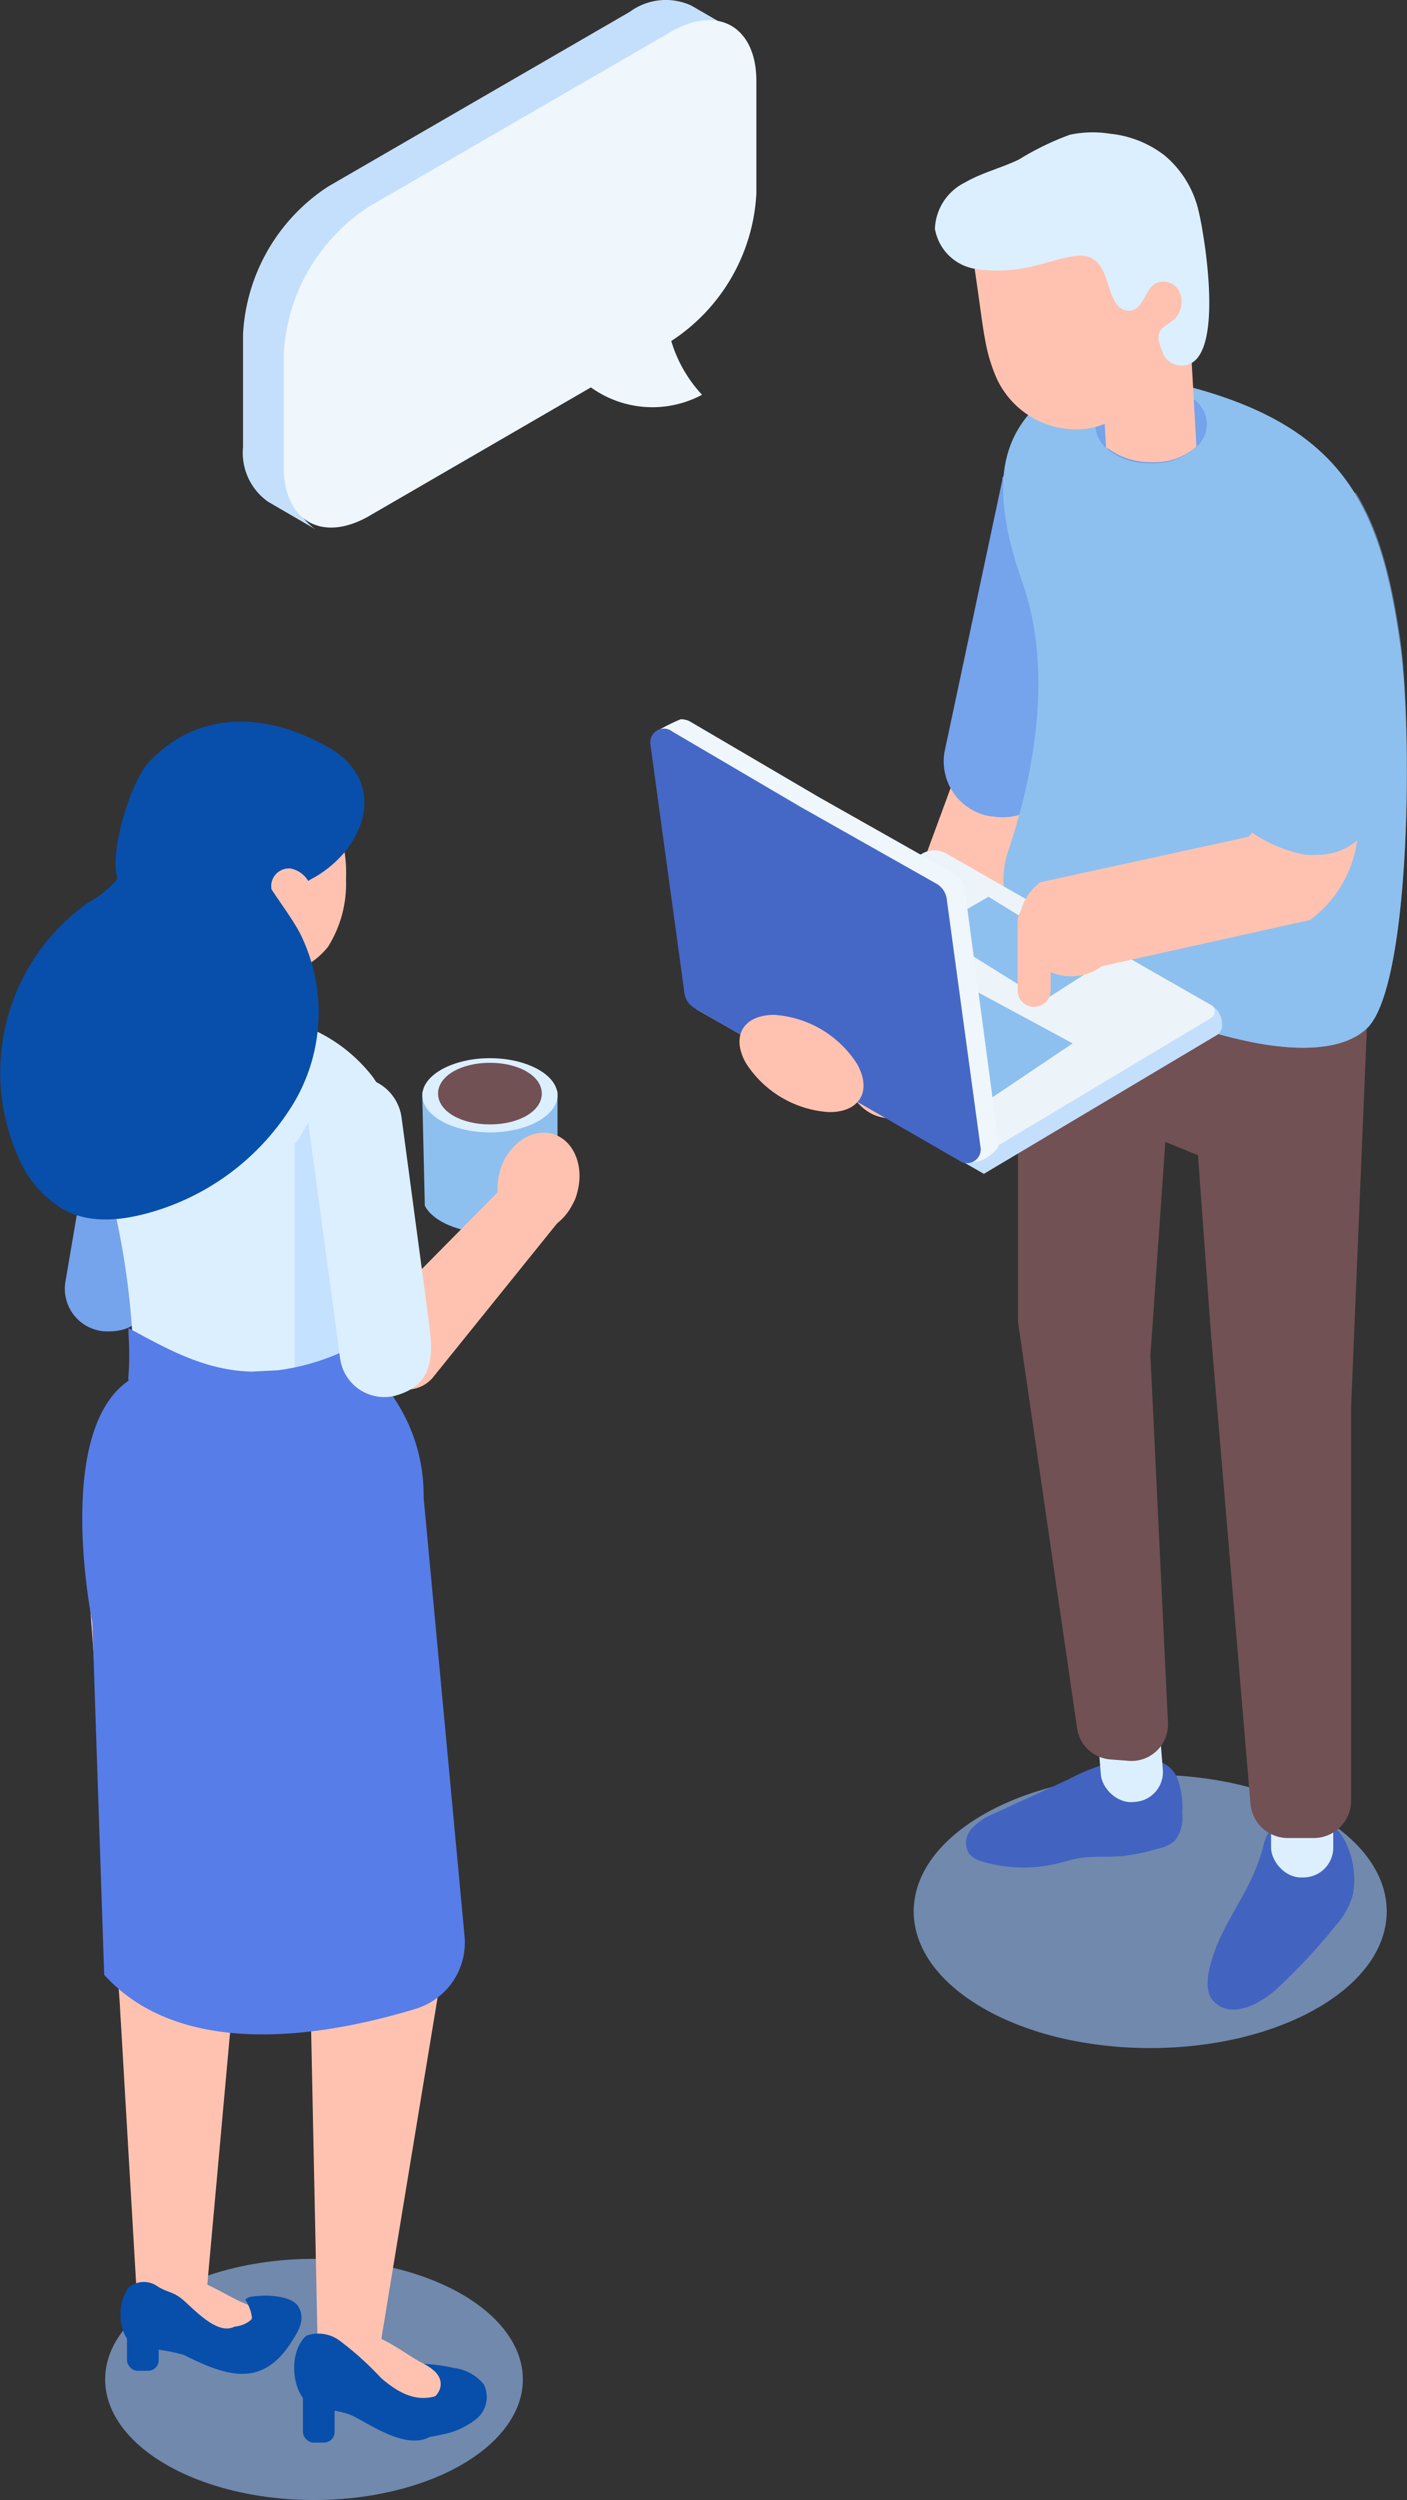
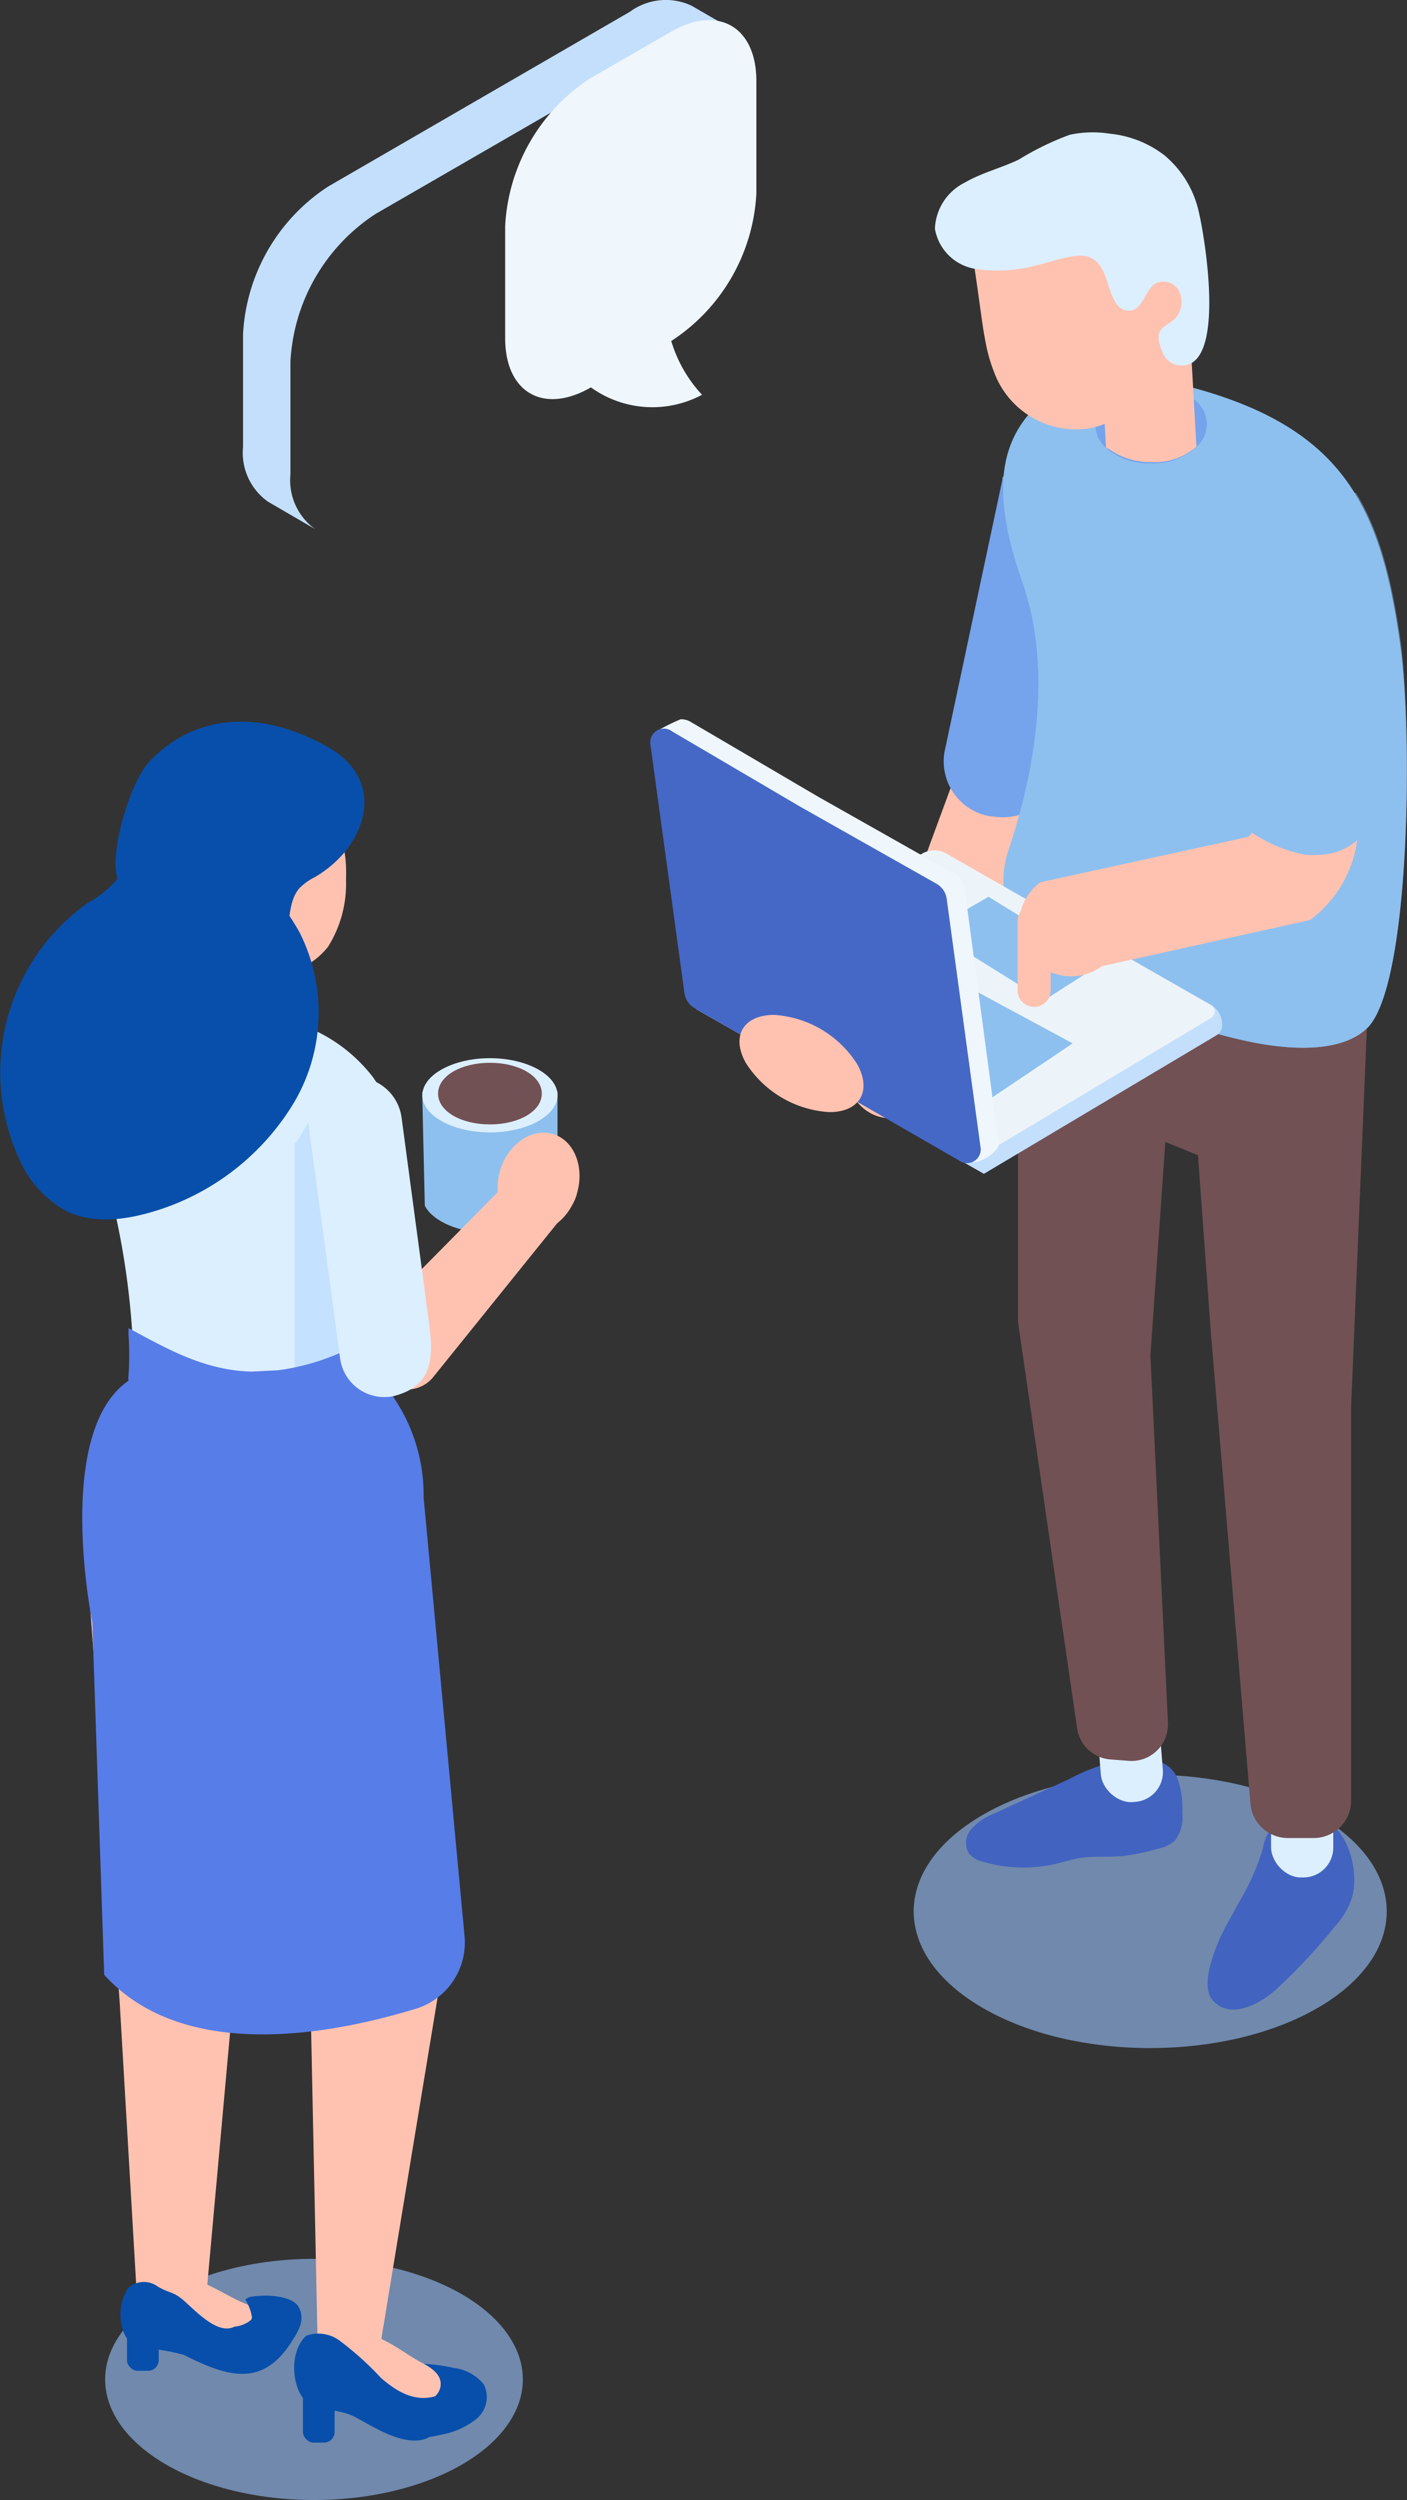
<svg xmlns="http://www.w3.org/2000/svg" viewBox="0 0 91.41 162.31">
  <rect x="0" y="0" width="91.41" height="162.31" fill="#333333" stroke="none" />
  <defs>
    <style>.cls-1{isolation:isolate;}.cls-15,.cls-2{opacity:0.71;}.cls-3{fill:#88acdf;}.cls-4{fill:#8dc0ef;}.cls-5{fill:#dceffe;}.cls-6{fill:#715154;}.cls-7{fill:#75a3ec;}.cls-8{fill:#ffc2b0;}.cls-9{fill:#084fab;}.cls-10,.cls-14,.cls-15{mix-blend-mode:multiply;}.cls-11{fill:#c4e1ff;}.cls-12{fill:#577de8;}.cls-13{fill:#4263c0;}.cls-14{opacity:0.44;}.cls-16{fill:#c4dffc;}.cls-17{fill:#edf4f9;}.cls-18{fill:#eff6fc;}.cls-19{fill:#4568c7;}</style>
  </defs>
  <g class="cls-1">
    <g id="レイヤー_2" data-name="レイヤー 2">
      <g id="レイヤー_7" data-name="レイヤー 7">
        <g class="cls-2">
          <ellipse class="cls-3" cx="20.4" cy="154.48" rx="13.57" ry="7.83" />
        </g>
        <g class="cls-2">
          <path class="cls-3" d="M85.59,117.82c-6-3.47-15.73-3.47-21.73,0s-6,9.08,0,12.55,15.73,3.46,21.73,0S91.6,121.28,85.59,117.82Z" />
        </g>
        <path class="cls-4" d="M27.6,78.28c.51,1,2.21,1.77,4.23,1.77s3.72-.75,4.23-1.77l.16-1.38V70.84h-.11C35.66,69.77,33.92,69,31.83,69s-3.83.79-4.28,1.86h-.11v.54Z" />
        <path class="cls-5" d="M36.22,71.11c0,1.33-2,2.41-4.39,2.41s-4.39-1.08-4.39-2.41,2-2.41,4.39-2.41S36.22,69.78,36.22,71.11Z" />
        <path class="cls-6" d="M35,71.06c0,1-1.4,1.72-3.13,1.72S28.7,72,28.7,71.06s1.4-1.71,3.13-1.71S35,70.11,35,71.06Z" />
        <path class="cls-6" d="M31.83,73c-1.89,0-3.37-.86-3.37-2s1.48-2,3.37-2,3.37.86,3.37,2S33.72,73,31.83,73Zm0-3.43c-1.56,0-2.89.67-2.89,1.47s1.33,1.47,2.89,1.47,2.89-.67,2.89-1.47S33.4,69.59,31.83,69.59Z" />
-         <path class="cls-7" d="M6.73,86.43h0a2.77,2.77,0,0,1-2.47-3.27L6.67,69a2.91,2.91,0,0,1,5.73,1l-1,5.57-.95,5.49h0C10,83.67,10,86.63,6.73,86.43Z" />
        <path class="cls-8" d="M7.77,129.89l-2-26.68.52-6,12.47,1.88L26,95.84l2.51,33.36s-3.54,21.43-3.57,21.67a15.88,15.88,0,0,0-.28,3.24,5.94,5.94,0,0,1-4.24-1.47,3.48,3.48,0,0,1,.2-1.17s0,.05,0,0l-.42-20.31-3.79-23.3L15.82,118l-.68,11.83L13.4,149.07c-1.33,0-3.19,0-4.51-.11l-.16-.09c0-.12.08-.23.13-.35Z" />
        <path class="cls-9" d="M24.46,156.29c1.76,1.25,1.59,2.42,4.24,1.77A5,5,0,0,0,31,157a1.83,1.83,0,0,0,.43-2.2,2.94,2.94,0,0,0-1.92-1.06,11.55,11.55,0,0,0-3.8-.22A3.23,3.23,0,0,0,24,154C23.06,154.8,23.66,155.73,24.46,156.29Z" />
        <path class="cls-8" d="M23.6,151.37a4.4,4.4,0,0,1,1.19.85,16.71,16.71,0,0,1,3.62,3.7,3.11,3.11,0,0,1-2.15,1.71,12.52,12.52,0,0,1-1.68-.6A9,9,0,0,1,20.87,154c-.12-.16-.22-.38-.11-.54L22.24,152c1.48-1.43,3.67.62,5.17,1.4.56.29,1.2.7,1.22,1.34s-.52,1.05-1.06,1.3a5.19,5.19,0,0,1-1.69.47Z" />
        <rect class="cls-9" x="19.68" y="153.64" width="2.06" height="4.94" rx="0.69" />
        <path class="cls-9" d="M19.9,151.64a2.33,2.33,0,0,1,2.15.31,20.19,20.19,0,0,1,2.71,2.44c1.25,1.08,2.51,1.69,4,1,.5.31.85.66.84,1.07,0,.59-1.08,1.35-1.55,1.67-1.47,1-3.83-.61-5-1.22-.95-.48-1.94-.39-2.84-.79C19,155.57,18.64,152.77,19.9,151.64Z" />
        <path class="cls-8" d="M17,152.88a2.75,2.75,0,0,0,.54-1.56,1.69,1.69,0,0,0-.91-1.43,5.1,5.1,0,0,0-.67-.32c-1.27-.49-2.93-1.77-4.46-1.77a1.24,1.24,0,0,0-.44-.18l.08.2a2.61,2.61,0,0,0-1.84,1.27l-.07.11c1.25.69,2.21.42,3.32,1.35C14,151.71,15.37,153.84,17,152.88Z" />
        <path class="cls-9" d="M19.41,149.79c-.32-.61-1.47-.74-2.1-.75a7,7,0,0,0-1,.07.69.69,0,0,0-.37.19,1,1,0,0,1,.08.14,2.9,2.9,0,0,1,.34.95.26.26,0,0,1-.12.28,1.9,1.9,0,0,1-1,.38c-1.06.56-2.44-.93-3.33-1.72-.66-.57-1-.47-1.67-.89l-.11-.07a1.52,1.52,0,0,0-1.81.18,3,3,0,0,0-.23.44c-.59,1.29-.22,3.5,1.41,3.47a13.4,13.4,0,0,1,2.43.42c2.91,1.47,5.19,2.16,7.11-1C19.55,151.1,19.77,150.47,19.41,149.79Z" />
        <path class="cls-5" d="M8.6,86.64a19.68,19.68,0,0,1,0,2.66,1.23,1.23,0,0,0,.56,1.16,16.16,16.16,0,0,0,2.37,1.23,13,13,0,0,0,7.65,1l.3-.07c1.46-.38,4.63-1.24,4.92-3.05a.82.82,0,0,0,0-.22c0-.17,0-.34,0-.52V80.72c.79-2.35,2.24-4,1.51-7a10.63,10.63,0,0,0-1.69-3.8,10.23,10.23,0,0,0-5.72-3.7c-.78-.22-1.56-.4-2.25-.55a13.88,13.88,0,0,0-4.52-.17,6.47,6.47,0,0,0-4,1.8,2.88,2.88,0,0,0-.33.43c-1.89,2.82-.89,6.76-.2,9.82A50.65,50.65,0,0,1,8.6,86.64Z" />
        <path class="cls-6" d="M19,59.13l0,0a.57.57,0,0,1,0-.13A.15.15,0,0,0,19,59.13Z" />
        <polygon class="cls-8" points="12.03 66.41 17.7 66.41 18.4 62.24 18.92 59.1 13.26 59.1 12.03 66.41" />
        <g class="cls-10">
          <polygon class="cls-8" points="14.71 62.14 17.52 66.41 17.7 66.41 18.4 62.24 14.71 62.14" />
        </g>
        <path class="cls-8" d="M18.34,58.89a.48.48,0,0,1-.35,0s0-.06,0-.09Z" />
        <path class="cls-8" d="M20.27,63.45l.2,0L20,63C20.06,63.13,20.17,63.29,20.27,63.45Z" />
        <path class="cls-8" d="M11.79,67.25c.88,1.29,3.84.83,6.67-1-.79-.23-1.56-.42-2.25-.56a14.16,14.16,0,0,0-4.52-.17A2,2,0,0,0,11.79,67.25Z" />
        <path class="cls-6" d="M18.94,58.8s0,0,0,0a.45.45,0,0,1,0-.12A.2.2,0,0,0,18.94,58.8Z" />
        <path class="cls-8" d="M22.48,57.14a7.68,7.68,0,0,1-1.17,4.33,4.91,4.91,0,0,1-3.94,1.85A4.06,4.06,0,0,1,15,62.77c-1.34-.87-2-2.74-2.31-4.5a17.31,17.31,0,0,1-.25-2,8.5,8.5,0,0,1,.21-2.31,6.57,6.57,0,0,1,2.68-3.77,9.21,9.21,0,0,1,4.08-1.4,3.09,3.09,0,0,1,2,.27,1.88,1.88,0,0,1,.82,1.24,1.37,1.37,0,0,1,0,.57c0,1.44.09,2.88.13,4.32C22.48,55.81,22.5,56.47,22.48,57.14Z" />
        <path class="cls-8" d="M18.57,57.52a.4.4,0,0,1-.32,0s0-.06,0-.09Z" />
        <path class="cls-9" d="M21.42,48.57c-4.21-2.44-8.6-2.39-11.7.86-1.21,1.28-2.36,5.22-2.2,7s1.5,3.14,2.87,4.14c1.73,1.27,3.92,2.23,5.89,1.8a2.39,2.39,0,0,0,.53,0,4.79,4.79,0,0,0,1-1.07,2.45,2.45,0,0,1,.84-.8c.19-1,.17-2.08.78-2.81a3.69,3.69,0,0,1,1-.73,7.38,7.38,0,0,0,2.08-1.78C24.52,52.5,23.78,49.94,21.42,48.57Z" />
-         <path class="cls-8" d="M17.62,57.5A2.76,2.76,0,0,0,18.11,59a2.84,2.84,0,0,0,.61.76,1,1,0,0,0,.88.23c.95-.25.86-1.75.57-2.49a1.73,1.73,0,0,0-1.27-1.11A1.15,1.15,0,0,0,17.62,57.5Z" />
        <path class="cls-11" d="M19.5,73.79c.72-1.29,1.34-2.23,2.91-2a20.71,20.71,0,0,1,3.19.94c.1.31.19.62.27,1,.73,3-.72,4.66-1.51,7v8.11c0,.18,0,.35,0,.52a.82.82,0,0,1,0,.22c-.29,1.81-3.46,2.67-4.92,3.05l-.3.07V74.27A2.31,2.31,0,0,0,19.5,73.79Z" />
        <path class="cls-12" d="M30.18,125.69,27.52,97.2A11.23,11.23,0,0,0,25.75,91l-1.13-1.78c0-.13,0-.27,0-.41V86.6l-.38.27a6.76,6.76,0,0,1-1.51.71l-.65.26a14.88,14.88,0,0,1-4,1.12l-1.74.09c-2.91-.08-5.22-1.33-7.61-2.62l-.38-.2,0,.43a19,19,0,0,1,0,2.62,1.43,1.43,0,0,0,0,.36C3.47,93,6,105.33,6,105.33l.77,22.88C12,134,21.81,132,27,130.42A4.5,4.5,0,0,0,30.18,125.69Z" />
        <path class="cls-9" d="M10.25,51.2c-1.08.37-.17,1.62-.38,2.74S8.2,56.3,7.5,57.21a7,7,0,0,1-1.81,1.42A13.49,13.49,0,0,0,1.3,75.36a7.06,7.06,0,0,0,2.87,3.19c1.86,1,4.15.64,6.14,0a16,16,0,0,0,8.81-7,11.51,11.51,0,0,0,.35-11c-1.21-2.22-3.34-4.2-3.21-6.72l.34.93Z" />
        <path class="cls-8" d="M24.36,88.68A13.9,13.9,0,0,1,24,87c.21-.79.4-1.51.39-1.56l9.48-9.59a2,2,0,0,1,1.33-.78,1.46,1.46,0,0,1,.29,0,2,2,0,0,1,1.21.4,2,2,0,0,1,.4,2.83l-9,11.16,0,0A2.19,2.19,0,0,1,24.36,88.68Z" />
        <path class="cls-8" d="M37.47,77.53c-.54,1.73-2.09,2.8-3.46,2.37S32,77.72,32.49,76s2.09-2.8,3.46-2.37S38,75.79,37.47,77.53Z" />
        <path class="cls-5" d="M25.57,90.64h0a2.9,2.9,0,0,1-3.48-2.49l-2-14.79a3,3,0,0,1,6-.8l.78,5.83.77,5.74h0C27.94,86.89,28.9,89.8,25.57,90.64Z" />
        <rect class="cls-9" x="8.25" y="148.98" width="2.06" height="4.94" rx="0.69" />
        <path class="cls-8" d="M57.92,72.61a2.84,2.84,0,0,0,2.66-1.85l7.15-19.39a2.83,2.83,0,1,0-5.31-2L55.26,68.8a2.82,2.82,0,0,0,2.66,3.81Z" />
        <path class="cls-7" d="M61.36,48.83l3.76-17.67,0-.12a3.85,3.85,0,0,1,4.08-2,3.77,3.77,0,0,1,2.49,1.54,3.48,3.48,0,0,1,.58,2.63L68.54,50.85l0,.12a3.79,3.79,0,0,1-3.42,2.09,3.36,3.36,0,0,1-.63-.06l-.14,0A3.62,3.62,0,0,1,61.36,48.83Z" />
        <path class="cls-13" d="M74.86,114.28a1.91,1.91,0,0,1,1.66,1.24,5.68,5.68,0,0,1,.29,2.17,2.48,2.48,0,0,1-.49,1.82,2.43,2.43,0,0,1-1.11.52,13.89,13.89,0,0,1-2.29.47c-.88.08-1.78,0-2.65.11-.56.08-1.1.26-1.65.39a9.32,9.32,0,0,1-4.72-.12,1.71,1.71,0,0,1-.92-.51,1.32,1.32,0,0,1,.13-1.62,3.86,3.86,0,0,1,1.46-1l4.83-2.22a13,13,0,0,1,5-1.5c.55,0,1.29.24,1.24.79Z" />
        <rect class="cls-5" x="71.38" y="109.85" width="4.04" height="7.15" rx="1.94" transform="translate(155.7 220.57) rotate(175.38)" />
        <path class="cls-13" d="M80.74,123.07l-.92,1.66a14.57,14.57,0,0,0-.83,1.74c-.32.89-.93,2.63-.16,3.44,1.16,1.22,3,.18,4-.68a38.33,38.33,0,0,0,3.9-4.16A5,5,0,0,0,87.89,123c.49-2.45-1-5.93-4-5.11a2.53,2.53,0,0,0-1.83,2.07A14.43,14.43,0,0,1,80.74,123.07Z" />
        <rect class="cls-5" x="82.58" y="114.74" width="4.04" height="7.15" rx="1.94" transform="translate(169.2 236.63) rotate(-180)" />
        <path class="cls-6" d="M74.74,53.83l10.19,3.53L89,62l-1.22,29.3V116.9a2.43,2.43,0,0,1-2.44,2.43H83.67a2.44,2.44,0,0,1-2.43-2.23L78.67,86.56,77.83,75l-2.12-.86L74.74,88l1.14,23.84a2.37,2.37,0,0,1-2.54,2.48l-1.18-.09a2.37,2.37,0,0,1-2.18-2L66.14,85.84V58.38Z" />
        <path class="cls-4" d="M88.78,66.79c-1.56,1.44-4.5,1.47-7.55.85a28.82,28.82,0,0,1-8.64-3.25h0c-.26-.16-2.15-1-4.11-2a5.84,5.84,0,0,1-3-7.07c1.9-5.64,2.81-12,1-17.34a30.6,30.6,0,0,1-1-3.43,2.67,2.67,0,0,1-.06-.56v-.52l0,.7c-.68-3.58-.17-6.91,3.87-9.26a6,6,0,0,1,3-.64,9.69,9.69,0,0,1,1.67.11c7.69,1.41,11.77,3.89,14.09,7.69,1.56,2.55,2.33,5.69,2.88,9.5C91.79,47.22,91.67,64.14,88.78,66.79Z" />
        <g class="cls-14">
          <path class="cls-4" d="M88.78,66.79c-1.56,1.44-4.5,1.47-7.55.85a8.47,8.47,0,0,1,.91-3.1c2.55-4.15,2.88-5.34,2.37-10.25a16.07,16.07,0,0,1,.11-5.83c.5-1.79,1.63-3.52,1.29-5.34A10.63,10.63,0,0,0,85,40.79a8.93,8.93,0,0,1-.57-5.18A4.79,4.79,0,0,1,85.63,33a3.5,3.5,0,0,1,2.47-1c1.56,2.55,2.33,5.69,2.88,9.5C91.79,47.22,91.67,64.14,88.78,66.79Z" />
        </g>
        <path class="cls-7" d="M78.41,27.49A2,2,0,0,1,77.75,29a4.19,4.19,0,0,1-3,1.08,4.24,4.24,0,0,1-2.9-1,2,2,0,0,1,0-3l.14-.12h0A4.14,4.14,0,0,1,74,25l.38,0h.37a4.17,4.17,0,0,1,3,1.08A2,2,0,0,1,78.41,27.49Z" />
        <path class="cls-8" d="M77.73,29a4.11,4.11,0,0,1-2.89,1,4.61,4.61,0,0,1-2.87-.9l-.09-.07-.26-4.57-.24-4.15h5.86Z" />
        <g class="cls-15">
          <path class="cls-8" d="M76.94,21.63l-.51.75L76,24.71a5.53,5.53,0,0,1-3.31,4.13l-.75.3-.09-.07-.26-4.57c.77-.95,1.71-1.82,2.58-2.72l2.29-.12Z" />
        </g>
        <path class="cls-8" d="M77.17,19.51c0,.34-.3.69-.67,1-.12.12-.25.23-.36.36s0,0,0,0a1.35,1.35,0,0,0-.22.28.71.71,0,0,0-.14.37,5.92,5.92,0,0,1-.18,1.33,6.82,6.82,0,0,1-2.06,3.54,6.28,6.28,0,0,1-.7.55,5.55,5.55,0,0,1-1.59.76,4.67,4.67,0,0,1-.67.14,5.69,5.69,0,0,1-6-3.69,10.5,10.5,0,0,1-.5-1.68q-.2-1-.33-2c-.14-1-.29-2.08-.44-3.1-.06-.42-.11-.83-.17-1.24a1.24,1.24,0,0,1-.09-.57,1.88,1.88,0,0,1,.76-1.41,4.27,4.27,0,0,1,2.37-.72,12.75,12.75,0,0,1,5.07.54A6.86,6.86,0,0,1,75,17.25C75.39,18,77.07,18.73,77.17,19.51Z" />
        <path class="cls-5" d="M77.86,13.66a6.64,6.64,0,0,0-2.2-3.57A6.92,6.92,0,0,0,72.1,8.68a7.1,7.1,0,0,0-2.6.07,18.39,18.39,0,0,0-3.31,1.61c-1.14.55-2.4.85-3.5,1.49a3.49,3.49,0,0,0-1.95,3,3.18,3.18,0,0,0,2.58,2.6,9.39,9.39,0,0,0,3.87-.19c.88-.17,2.63-.87,3.49-.6,1.31.41,1.19,2.3,1.94,3.17a.91.91,0,0,0,.91.32c.78-.19.86-1.35,1.56-1.75a1.15,1.15,0,0,1,1.46.4,1.6,1.6,0,0,1,0,1.6c-.27.53-1,.7-1.2,1.13s0,.86.17,1.33a1.35,1.35,0,0,0,1,.85C79.81,24.24,78.23,15.11,77.86,13.66Z" />
        <path class="cls-16" d="M78.63,65.22,61.4,55.82,45.22,65.51l18.7,10.7,15.12-9a.75.75,0,0,0,.36-.64h0A1.47,1.47,0,0,0,78.63,65.22Z" />
        <path class="cls-17" d="M63.22,75.34,44.51,64.64l15.4-9.22a1.57,1.57,0,0,1,1.58,0l17.19,9.83a.49.49,0,0,1,0,.84Z" />
        <polygon class="cls-4" points="54.63 59.62 69.69 67.74 63.51 71.89 48.93 63.52 54.63 59.62" />
        <polygon class="cls-4" points="71.42 62.65 64.22 58.22 60.49 60.38 67.82 64.95 71.42 62.65" />
        <path class="cls-18" d="M64.89,74.33,62.68,57.74a1.34,1.34,0,0,0-.65-1l-8.85-5-8.32-4.88a1.16,1.16,0,0,0-.65-.16h0a14,14,0,0,0-1.65.83l.94.49,2.17,15.83a1.37,1.37,0,0,0,.64,1L62.8,75.34C63.55,75.78,64.81,74.77,64.89,74.33Z" />
        <path class="cls-19" d="M43.69,47.5,52,52.38l8.85,5a1.34,1.34,0,0,1,.65.94l2.2,16.14a.89.89,0,0,1-1.43.86L45.11,65.44a1.33,1.33,0,0,1-.64-.94L42.26,48.36A.89.89,0,0,1,43.69,47.5Z" />
        <path class="cls-8" d="M88.24,35.15V53.54a7.7,7.7,0,0,1-3.13,6.19l-13.52,3a3.38,3.38,0,1,1-4-5.45l13.51-2.95a.94.94,0,0,0,.37-.74V35.15a3.38,3.38,0,1,1,6.76,0Z" />
        <path class="cls-4" d="M85.17,30.68c2.21,0,4,2.22,4,5V53.25l0,.06a4,4,0,0,1-3.6,2.19,6.46,6.46,0,0,1-.74,0A9.24,9.24,0,0,1,81.26,54L81.15,54V35.63C81.15,32.9,83,30.68,85.17,30.68Z" />
        <path class="cls-8" d="M67.18,65.37h0a1.08,1.08,0,0,0,1.08-1.07V59.81a1.08,1.08,0,0,0-1.08-1.07h0a1.07,1.07,0,0,0-1.07,1.07V64.3A1.07,1.07,0,0,0,67.18,65.37Z" />
        <path class="cls-8" d="M55.69,69.09a6.91,6.91,0,0,0-5.39-3.2c-2,0-2.82,1.37-1.85,3.11a6.92,6.92,0,0,0,5.39,3.2C55.84,72.23,56.67,70.84,55.69,69.09Z" />
        <path class="cls-16" d="M18.87,30.79l0-7.32a12.2,12.2,0,0,1,5.53-9.58L44.05,2.54A3.92,3.92,0,0,1,48,2.15L44.93.37a3.94,3.94,0,0,0-4,.39L21.32,12.11a12.2,12.2,0,0,0-5.53,9.58l0,7.32a3.89,3.89,0,0,0,1.62,3.56l3.06,1.78A3.91,3.91,0,0,1,18.87,30.79Z" />
-         <path class="cls-18" d="M43.58,2.07c3.06-1.77,5.55-.35,5.56,3.17l0,7.32a12.18,12.18,0,0,1-5.53,9.58,8.81,8.81,0,0,0,2,3.49,6.84,6.84,0,0,1-7.22-.48L24,33.49c-3.06,1.77-5.56.35-5.57-3.17l0-7.32a12.2,12.2,0,0,1,5.53-9.58Z" />
+         <path class="cls-18" d="M43.58,2.07c3.06-1.77,5.55-.35,5.56,3.17l0,7.32a12.18,12.18,0,0,1-5.53,9.58,8.81,8.81,0,0,0,2,3.49,6.84,6.84,0,0,1-7.22-.48c-3.06,1.77-5.56.35-5.57-3.17l0-7.32a12.2,12.2,0,0,1,5.53-9.58Z" />
      </g>
    </g>
  </g>
</svg>